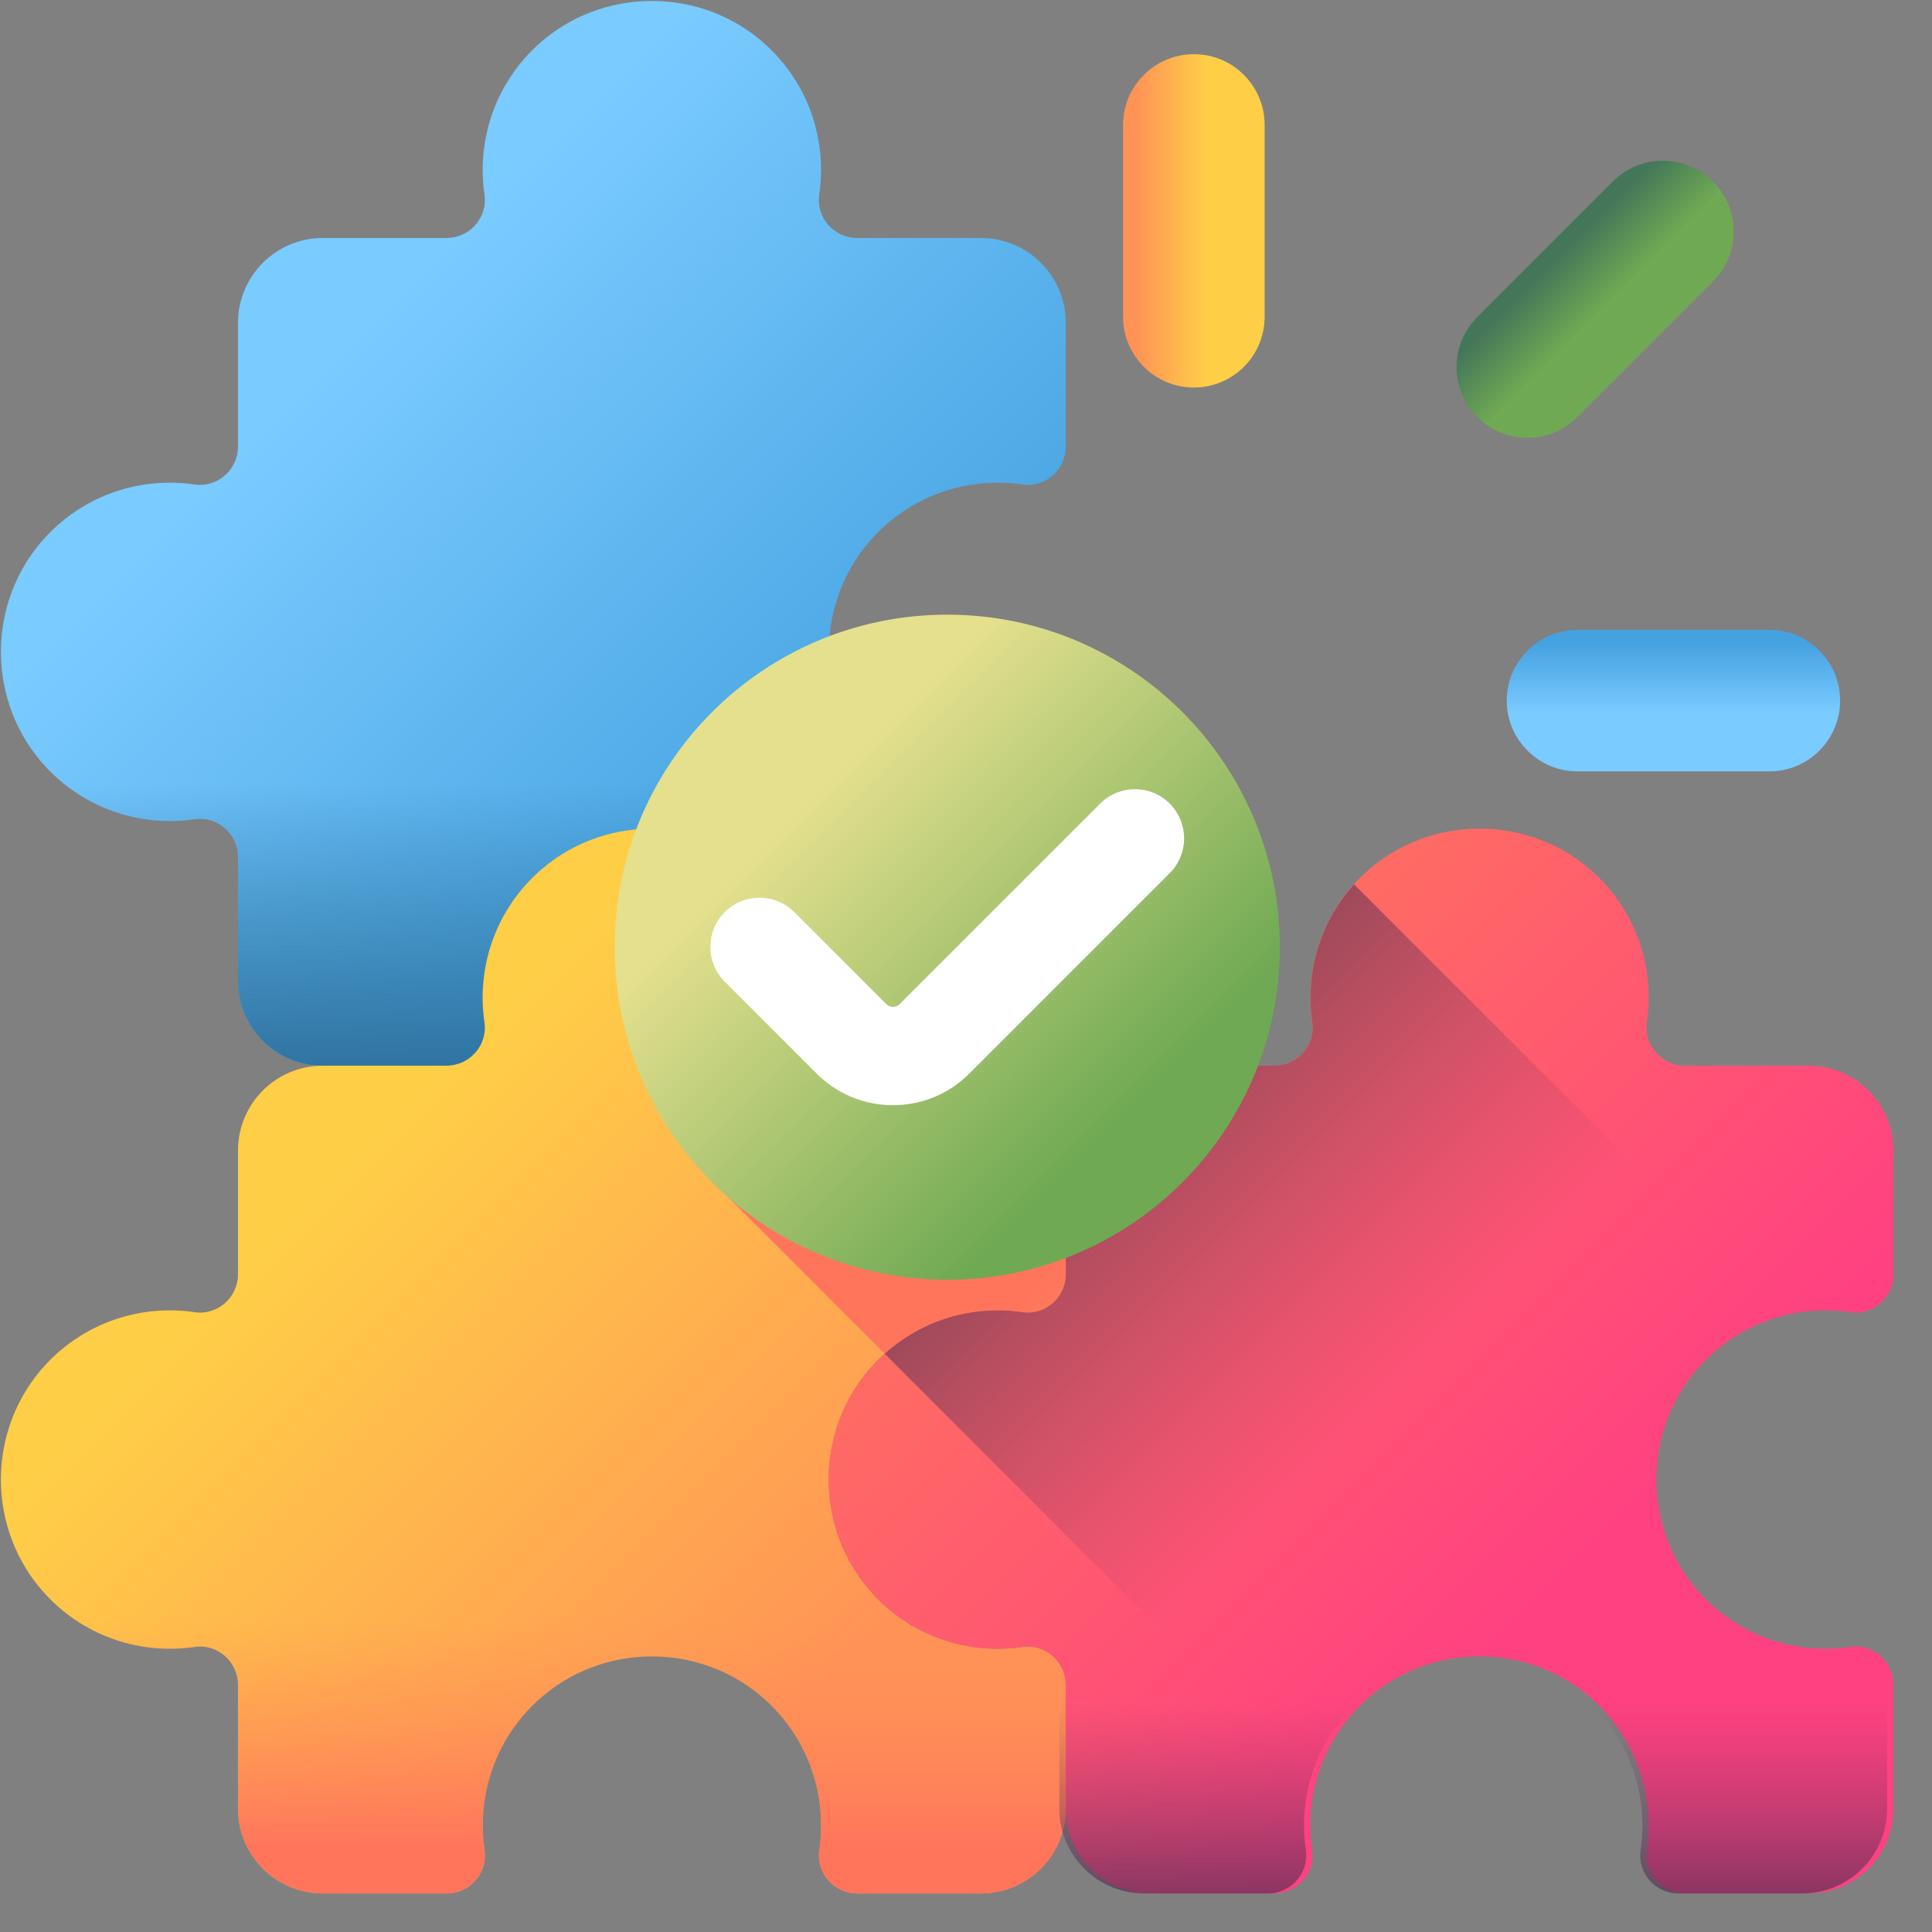
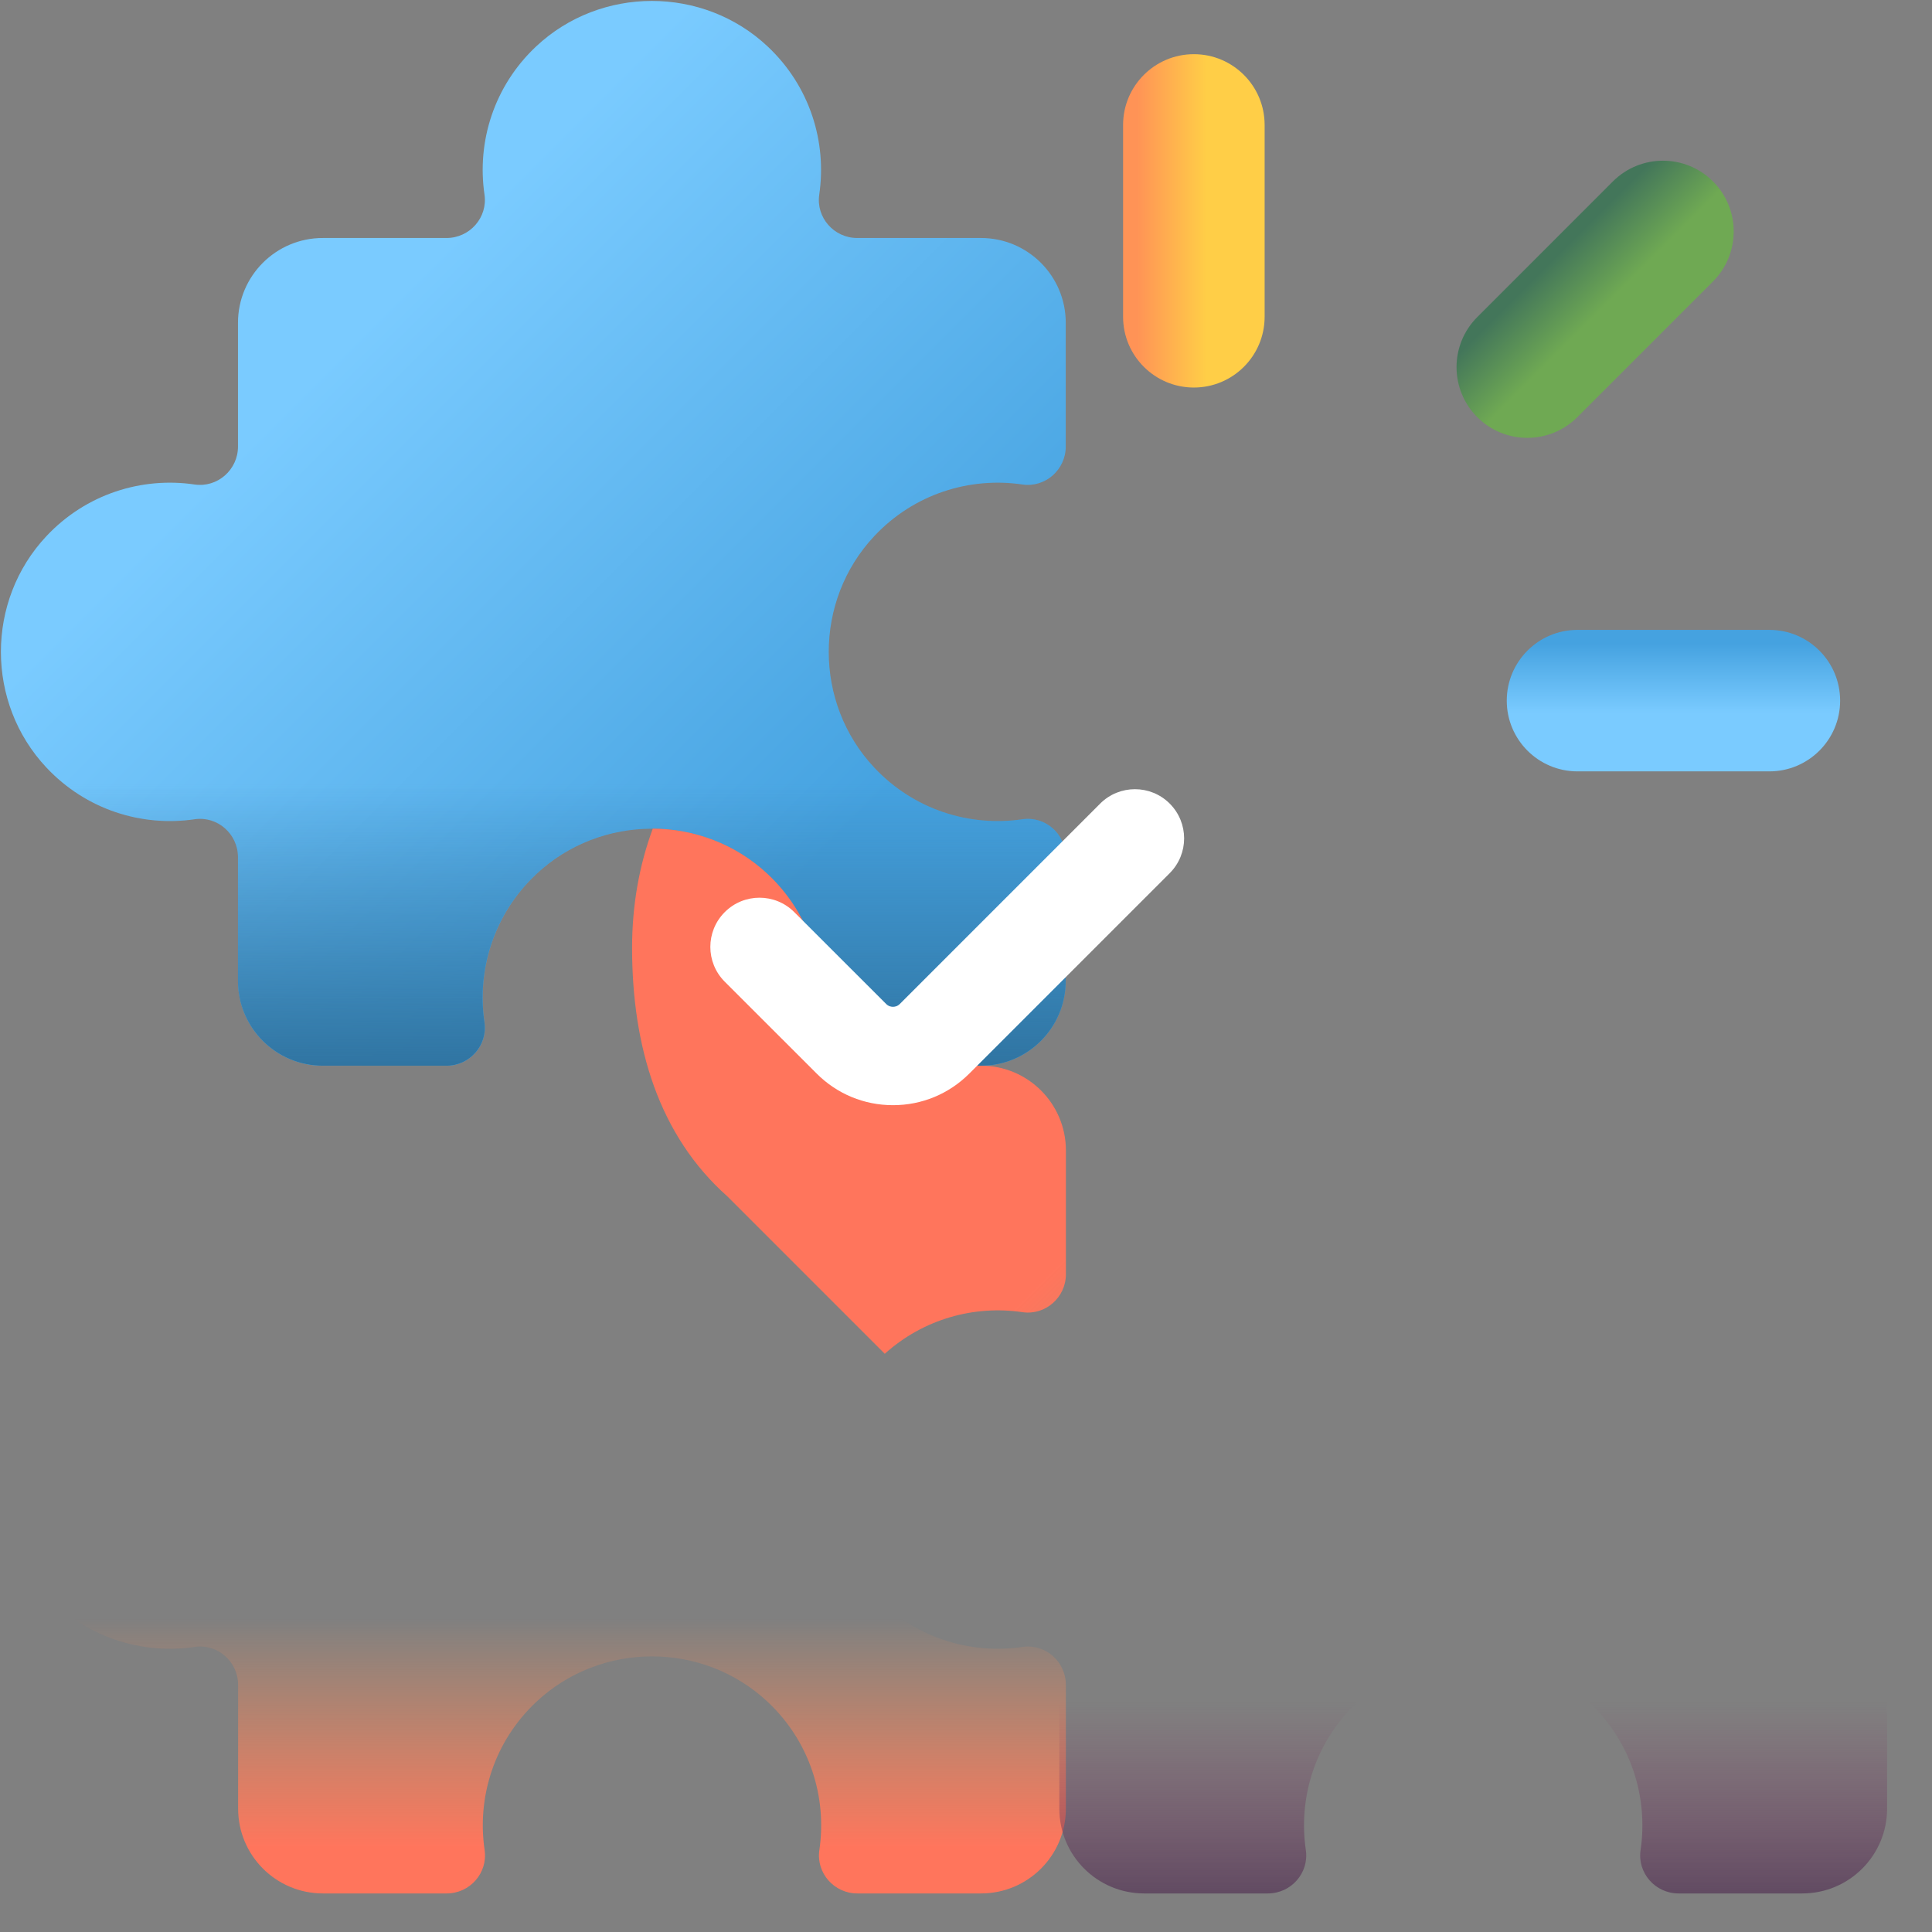
<svg xmlns="http://www.w3.org/2000/svg" width="49" height="49" viewBox="0 0 49 49" fill="none">
  <rect x="0" y="0" width="49" height="49" fill="#808080" stroke="none" />
  <g clip-path="url(#clip0_6256_22419)">
    <path d="M22.174 13.597C20.634 15.236 20.634 17.829 22.174 19.468C23.178 20.538 24.592 20.975 25.931 20.778C26.512 20.692 27.03 21.152 27.03 21.74V24.878C27.03 26.067 26.067 27.03 24.879 27.03H21.74C21.153 27.03 20.693 26.511 20.779 25.93C20.976 24.591 20.539 23.178 19.469 22.173C17.83 20.633 15.237 20.633 13.598 22.173C12.527 23.178 12.091 24.591 12.288 25.93C12.374 26.511 11.914 27.03 11.326 27.03H8.187C6.999 27.03 6.036 26.067 6.036 24.878V21.74C6.036 21.152 5.517 20.692 4.936 20.778C3.597 20.975 2.183 20.538 1.178 19.468C-0.362 17.829 -0.362 15.236 1.178 13.597C2.183 12.527 3.597 12.091 4.936 12.288C5.517 12.373 6.036 11.913 6.036 11.326V8.187C6.036 6.999 6.999 6.036 8.187 6.036H11.326C11.913 6.036 12.373 5.517 12.288 4.936C12.091 3.597 12.527 2.183 13.597 1.178C15.236 -0.361 17.83 -0.361 19.469 1.178C20.539 2.183 20.975 3.597 20.778 4.936C20.693 5.517 21.152 6.036 21.74 6.036H24.879C26.067 6.036 27.03 6.999 27.03 8.187V11.326C27.03 11.913 26.512 12.373 25.93 12.288C24.592 12.091 23.178 12.527 22.174 13.597Z" fill="url(#paint0_linear_6256_22419)" />
    <path d="M1.177 19.468C2.182 20.538 3.596 20.975 4.934 20.778C5.516 20.692 6.035 21.152 6.035 21.739V24.878C6.035 26.066 6.998 27.029 8.186 27.029H11.325C11.912 27.029 12.372 26.511 12.287 25.93C12.09 24.591 12.526 23.177 13.596 22.173C15.235 20.633 17.829 20.633 19.468 22.173C20.538 23.177 20.974 24.591 20.777 25.93C20.692 26.511 21.151 27.029 21.739 27.029H24.878C26.066 27.029 27.029 26.066 27.029 24.878V21.739C27.029 21.152 26.511 20.692 25.929 20.778C24.59 20.975 23.177 20.538 22.172 19.468C21.696 18.962 21.368 18.364 21.186 17.732H0.191C0.373 18.364 0.702 18.962 1.177 19.468Z" fill="url(#paint1_linear_6256_22419)" />
-     <path d="M22.174 34.589C20.634 36.228 20.634 38.822 22.174 40.461C23.178 41.531 24.592 41.967 25.931 41.77C26.512 41.684 27.03 42.144 27.03 42.732V45.87C27.03 47.059 26.067 48.022 24.879 48.022H21.74C21.153 48.022 20.693 47.503 20.779 46.922C20.976 45.583 20.539 44.17 19.469 43.165C17.83 41.625 15.237 41.625 13.598 43.165C12.527 44.17 12.091 45.583 12.288 46.922C12.374 47.503 11.914 48.022 11.326 48.022H8.187C6.999 48.022 6.036 47.059 6.036 45.87V42.732C6.036 42.144 5.517 41.684 4.936 41.77C3.597 41.967 2.183 41.531 1.178 40.461C-0.362 38.822 -0.362 36.228 1.178 34.589C2.183 33.519 3.597 33.083 4.936 33.28C5.517 33.365 6.036 32.906 6.036 32.318V29.18C6.036 27.991 6.999 27.028 8.187 27.028H11.326C11.913 27.028 12.373 26.509 12.288 25.928C12.091 24.59 12.527 23.175 13.597 22.171C15.236 20.631 17.83 20.631 19.469 22.171C20.539 23.175 20.975 24.59 20.778 25.928C20.693 26.509 21.152 27.028 21.74 27.028H24.879C26.067 27.028 27.03 27.991 27.03 29.18V32.318C27.03 32.906 26.512 33.365 25.93 33.28C24.592 33.083 23.178 33.519 22.174 34.589Z" fill="url(#paint2_linear_6256_22419)" />
-     <path d="M43.165 34.589C41.626 36.228 41.626 38.821 43.165 40.461C44.17 41.531 45.584 41.967 46.923 41.77C47.504 41.684 48.022 42.144 48.022 42.732V45.87C48.022 47.059 47.059 48.022 45.871 48.022H42.732C42.145 48.022 41.685 47.503 41.77 46.922C41.967 45.583 41.531 44.17 40.461 43.165C38.822 41.625 36.228 41.625 34.589 43.165C33.519 44.17 33.083 45.583 33.28 46.922C33.366 47.503 32.906 48.022 32.318 48.022H29.18C27.991 48.022 27.028 47.059 27.028 45.87V42.732C27.028 42.144 26.509 41.684 25.928 41.77C24.589 41.967 23.175 41.531 22.171 40.461C20.631 38.821 20.631 36.228 22.171 34.589C23.175 33.519 24.59 33.083 25.928 33.28C26.509 33.365 27.028 32.905 27.028 32.318V29.179C27.028 27.991 27.991 27.028 29.18 27.028H32.318C32.906 27.028 33.366 26.509 33.28 25.928C33.083 24.589 33.519 23.175 34.589 22.171C36.228 20.631 38.822 20.631 40.461 22.171C41.531 23.175 41.967 24.589 41.77 25.928C41.685 26.509 42.145 27.028 42.732 27.028H45.871C47.059 27.028 48.022 27.991 48.022 29.179V32.318C48.022 32.905 47.504 33.365 46.923 33.28C45.584 33.083 44.17 33.519 43.165 34.589Z" fill="url(#paint3_linear_6256_22419)" />
    <path d="M25.934 33.28C26.515 33.365 27.034 32.905 27.034 32.318V29.179C27.034 27.991 26.071 27.028 24.882 27.028H21.744C21.156 27.028 20.696 26.509 20.782 25.928C20.979 24.59 20.543 23.175 19.473 22.171C18.658 21.405 17.608 21.021 16.556 21.016C16.216 21.936 16.031 22.951 16.031 24.039C16.031 26.547 16.71 28.799 18.449 30.344L22.44 34.335C23.42 33.452 24.708 33.099 25.934 33.28Z" fill="url(#paint4_linear_6256_22419)" />
-     <path d="M42.736 48.022H45.875C47.063 48.022 48.026 47.059 48.026 45.87V42.732C48.026 42.145 47.508 41.685 46.926 41.77C45.587 41.967 44.174 41.531 43.169 40.461C41.629 38.822 41.629 36.228 43.169 34.589C43.761 33.959 44.495 33.55 45.272 33.36L34.342 22.43C33.457 23.41 33.103 24.701 33.284 25.928C33.37 26.509 32.91 27.028 32.322 27.028H29.183C27.995 27.028 27.032 27.991 27.032 29.179V32.318C27.032 32.906 26.513 33.365 25.932 33.28C24.706 33.099 23.418 33.452 22.438 34.334L33.365 45.262C33.556 44.487 33.965 43.755 34.593 43.165C36.232 41.625 38.826 41.625 40.465 43.165C41.535 44.17 41.971 45.583 41.774 46.922C41.689 47.504 42.149 48.022 42.736 48.022Z" fill="url(#paint5_linear_6256_22419)" />
-     <path d="M24.024 32.457C28.682 32.457 32.459 28.681 32.459 24.023C32.459 19.365 28.682 15.589 24.024 15.589C19.366 15.589 15.59 19.365 15.59 24.023C15.59 28.681 19.366 32.457 24.024 32.457Z" fill="url(#paint6_linear_6256_22419)" />
    <path d="M22.648 28.03C21.916 28.03 21.228 27.745 20.711 27.227L18.381 24.898C17.894 24.411 17.894 23.621 18.381 23.134C18.868 22.646 19.658 22.646 20.145 23.134L22.475 25.463C22.534 25.523 22.602 25.535 22.648 25.535C22.694 25.535 22.762 25.523 22.821 25.463L27.903 20.381C28.39 19.894 29.18 19.894 29.667 20.381C30.154 20.869 30.154 21.658 29.667 22.145L24.585 27.227C24.068 27.745 23.38 28.03 22.648 28.03Z" fill="white" />
    <path d="M1.181 40.461C2.186 41.531 3.6 41.967 4.938 41.77C5.52 41.684 6.039 42.144 6.039 42.732V45.87C6.039 47.059 7.002 48.022 8.19 48.022H11.329C11.916 48.022 12.376 47.504 12.291 46.922C12.094 45.583 12.53 44.17 13.6 43.165C15.239 41.625 17.832 41.625 19.472 43.165C20.542 44.17 20.978 45.583 20.781 46.922C20.695 47.503 21.155 48.022 21.743 48.022H24.881C26.07 48.022 27.033 47.059 27.033 45.87V42.732C27.033 42.144 26.515 41.684 25.933 41.77C24.594 41.967 23.181 41.531 22.176 40.461C21.7 39.954 21.372 39.357 21.19 38.724H0.195C0.377 39.357 0.705 39.954 1.181 40.461Z" fill="url(#paint7_linear_6256_22419)" />
    <path d="M22.009 40.461C23.014 41.531 24.428 41.967 25.767 41.77C26.348 41.685 26.867 42.145 26.867 42.732V45.871C26.867 47.059 27.83 48.022 29.018 48.022H32.157C32.744 48.022 33.204 47.504 33.119 46.922C32.922 45.583 33.358 44.17 34.428 43.165C36.067 41.625 38.661 41.625 40.3 43.165C41.37 44.17 41.806 45.583 41.609 46.922C41.524 47.504 41.983 48.022 42.571 48.022H45.71C46.898 48.022 47.861 47.059 47.861 45.871V42.732C47.861 42.145 47.343 41.685 46.761 41.77C45.422 41.967 44.009 41.531 43.004 40.461C42.528 39.954 42.2 39.357 42.018 38.724H21.023C21.205 39.357 21.534 39.954 22.009 40.461Z" fill="url(#paint8_linear_6256_22419)" />
    <path d="M37.467 10.58C36.766 9.879 36.766 8.743 37.467 8.042L40.907 4.601C41.608 3.901 42.745 3.901 43.445 4.601C44.146 5.302 44.146 6.438 43.445 7.139L40.005 10.58C39.304 11.28 38.168 11.28 37.467 10.58Z" fill="url(#paint9_linear_6256_22419)" />
    <path d="M30.279 9.829C29.288 9.829 28.484 9.025 28.484 8.034V3.169C28.484 2.178 29.288 1.374 30.279 1.374C31.27 1.374 32.074 2.178 32.074 3.169V8.034C32.074 9.025 31.27 9.829 30.279 9.829Z" fill="url(#paint10_linear_6256_22419)" />
    <path d="M38.215 17.77C38.215 16.779 39.018 15.975 40.01 15.975H44.875C45.866 15.975 46.67 16.779 46.67 17.77C46.67 18.761 45.866 19.564 44.875 19.564H40.01C39.018 19.564 38.215 18.761 38.215 17.77Z" fill="url(#paint11_linear_6256_22419)" />
  </g>
  <defs>
    <linearGradient id="paint0_linear_6256_22419" x1="8.749" y1="8.749" x2="21.315" y2="21.316" gradientUnits="userSpaceOnUse">
      <stop stop-color="#7ACBFF" />
      <stop offset="1" stop-color="#45A2E0" />
    </linearGradient>
    <linearGradient id="paint1_linear_6256_22419" x1="13.61" y1="19.881" x2="13.61" y2="27.244" gradientUnits="userSpaceOnUse">
      <stop stop-color="#2F73A0" stop-opacity="0" />
      <stop offset="1" stop-color="#2F73A0" />
    </linearGradient>
    <linearGradient id="paint2_linear_6256_22419" x1="8.749" y1="29.741" x2="21.315" y2="42.308" gradientUnits="userSpaceOnUse">
      <stop stop-color="#FFCE47" />
      <stop offset="1" stop-color="#FF9356" />
    </linearGradient>
    <linearGradient id="paint3_linear_6256_22419" x1="25.777" y1="25.777" x2="39.842" y2="39.842" gradientUnits="userSpaceOnUse">
      <stop stop-color="#FF755C" />
      <stop offset="1" stop-color="#FF4181" />
    </linearGradient>
    <linearGradient id="paint4_linear_6256_22419" x1="33.722" y1="40.304" x2="26.171" y2="32.753" gradientUnits="userSpaceOnUse">
      <stop stop-color="#FF9356" stop-opacity="0" />
      <stop offset="1" stop-color="#FF755C" />
    </linearGradient>
    <linearGradient id="paint5_linear_6256_22419" x1="35.369" y1="35.361" x2="23.372" y2="23.364" gradientUnits="userSpaceOnUse">
      <stop stop-color="#843561" stop-opacity="0" />
      <stop offset="1" stop-color="#3A2F4D" />
    </linearGradient>
    <linearGradient id="paint6_linear_6256_22419" x1="20.408" y1="20.407" x2="28.429" y2="28.428" gradientUnits="userSpaceOnUse">
      <stop stop-color="#E4E08E" />
      <stop offset="1" stop-color="#6FA953" />
    </linearGradient>
    <linearGradient id="paint7_linear_6256_22419" x1="13.614" y1="41.056" x2="13.614" y2="46.844" gradientUnits="userSpaceOnUse">
      <stop stop-color="#FF9356" stop-opacity="0" />
      <stop offset="1" stop-color="#FF755C" />
    </linearGradient>
    <linearGradient id="paint8_linear_6256_22419" x1="34.442" y1="43.174" x2="34.442" y2="50.395" gradientUnits="userSpaceOnUse">
      <stop stop-color="#843561" stop-opacity="0" />
      <stop offset="1" stop-color="#3A2F4D" />
    </linearGradient>
    <linearGradient id="paint9_linear_6256_22419" x1="40.641" y1="7.819" x2="39.392" y2="6.57" gradientUnits="userSpaceOnUse">
      <stop stop-color="#6FA953" />
      <stop offset="1" stop-color="#43765A" />
    </linearGradient>
    <linearGradient id="paint10_linear_6256_22419" x1="30.595" y1="5.601" x2="28.829" y2="5.601" gradientUnits="userSpaceOnUse">
      <stop stop-color="#FFCE47" />
      <stop offset="1" stop-color="#FF9356" />
    </linearGradient>
    <linearGradient id="paint11_linear_6256_22419" x1="42.442" y1="18.085" x2="42.442" y2="16.319" gradientUnits="userSpaceOnUse">
      <stop stop-color="#7ACBFF" />
      <stop offset="1" stop-color="#45A2E0" />
    </linearGradient>
    <clipPath id="clip0_6256_22419">
      <rect width="48.001" height="48" fill="white" transform="translate(0.02 0.022)" />
    </clipPath>
  </defs>
</svg>